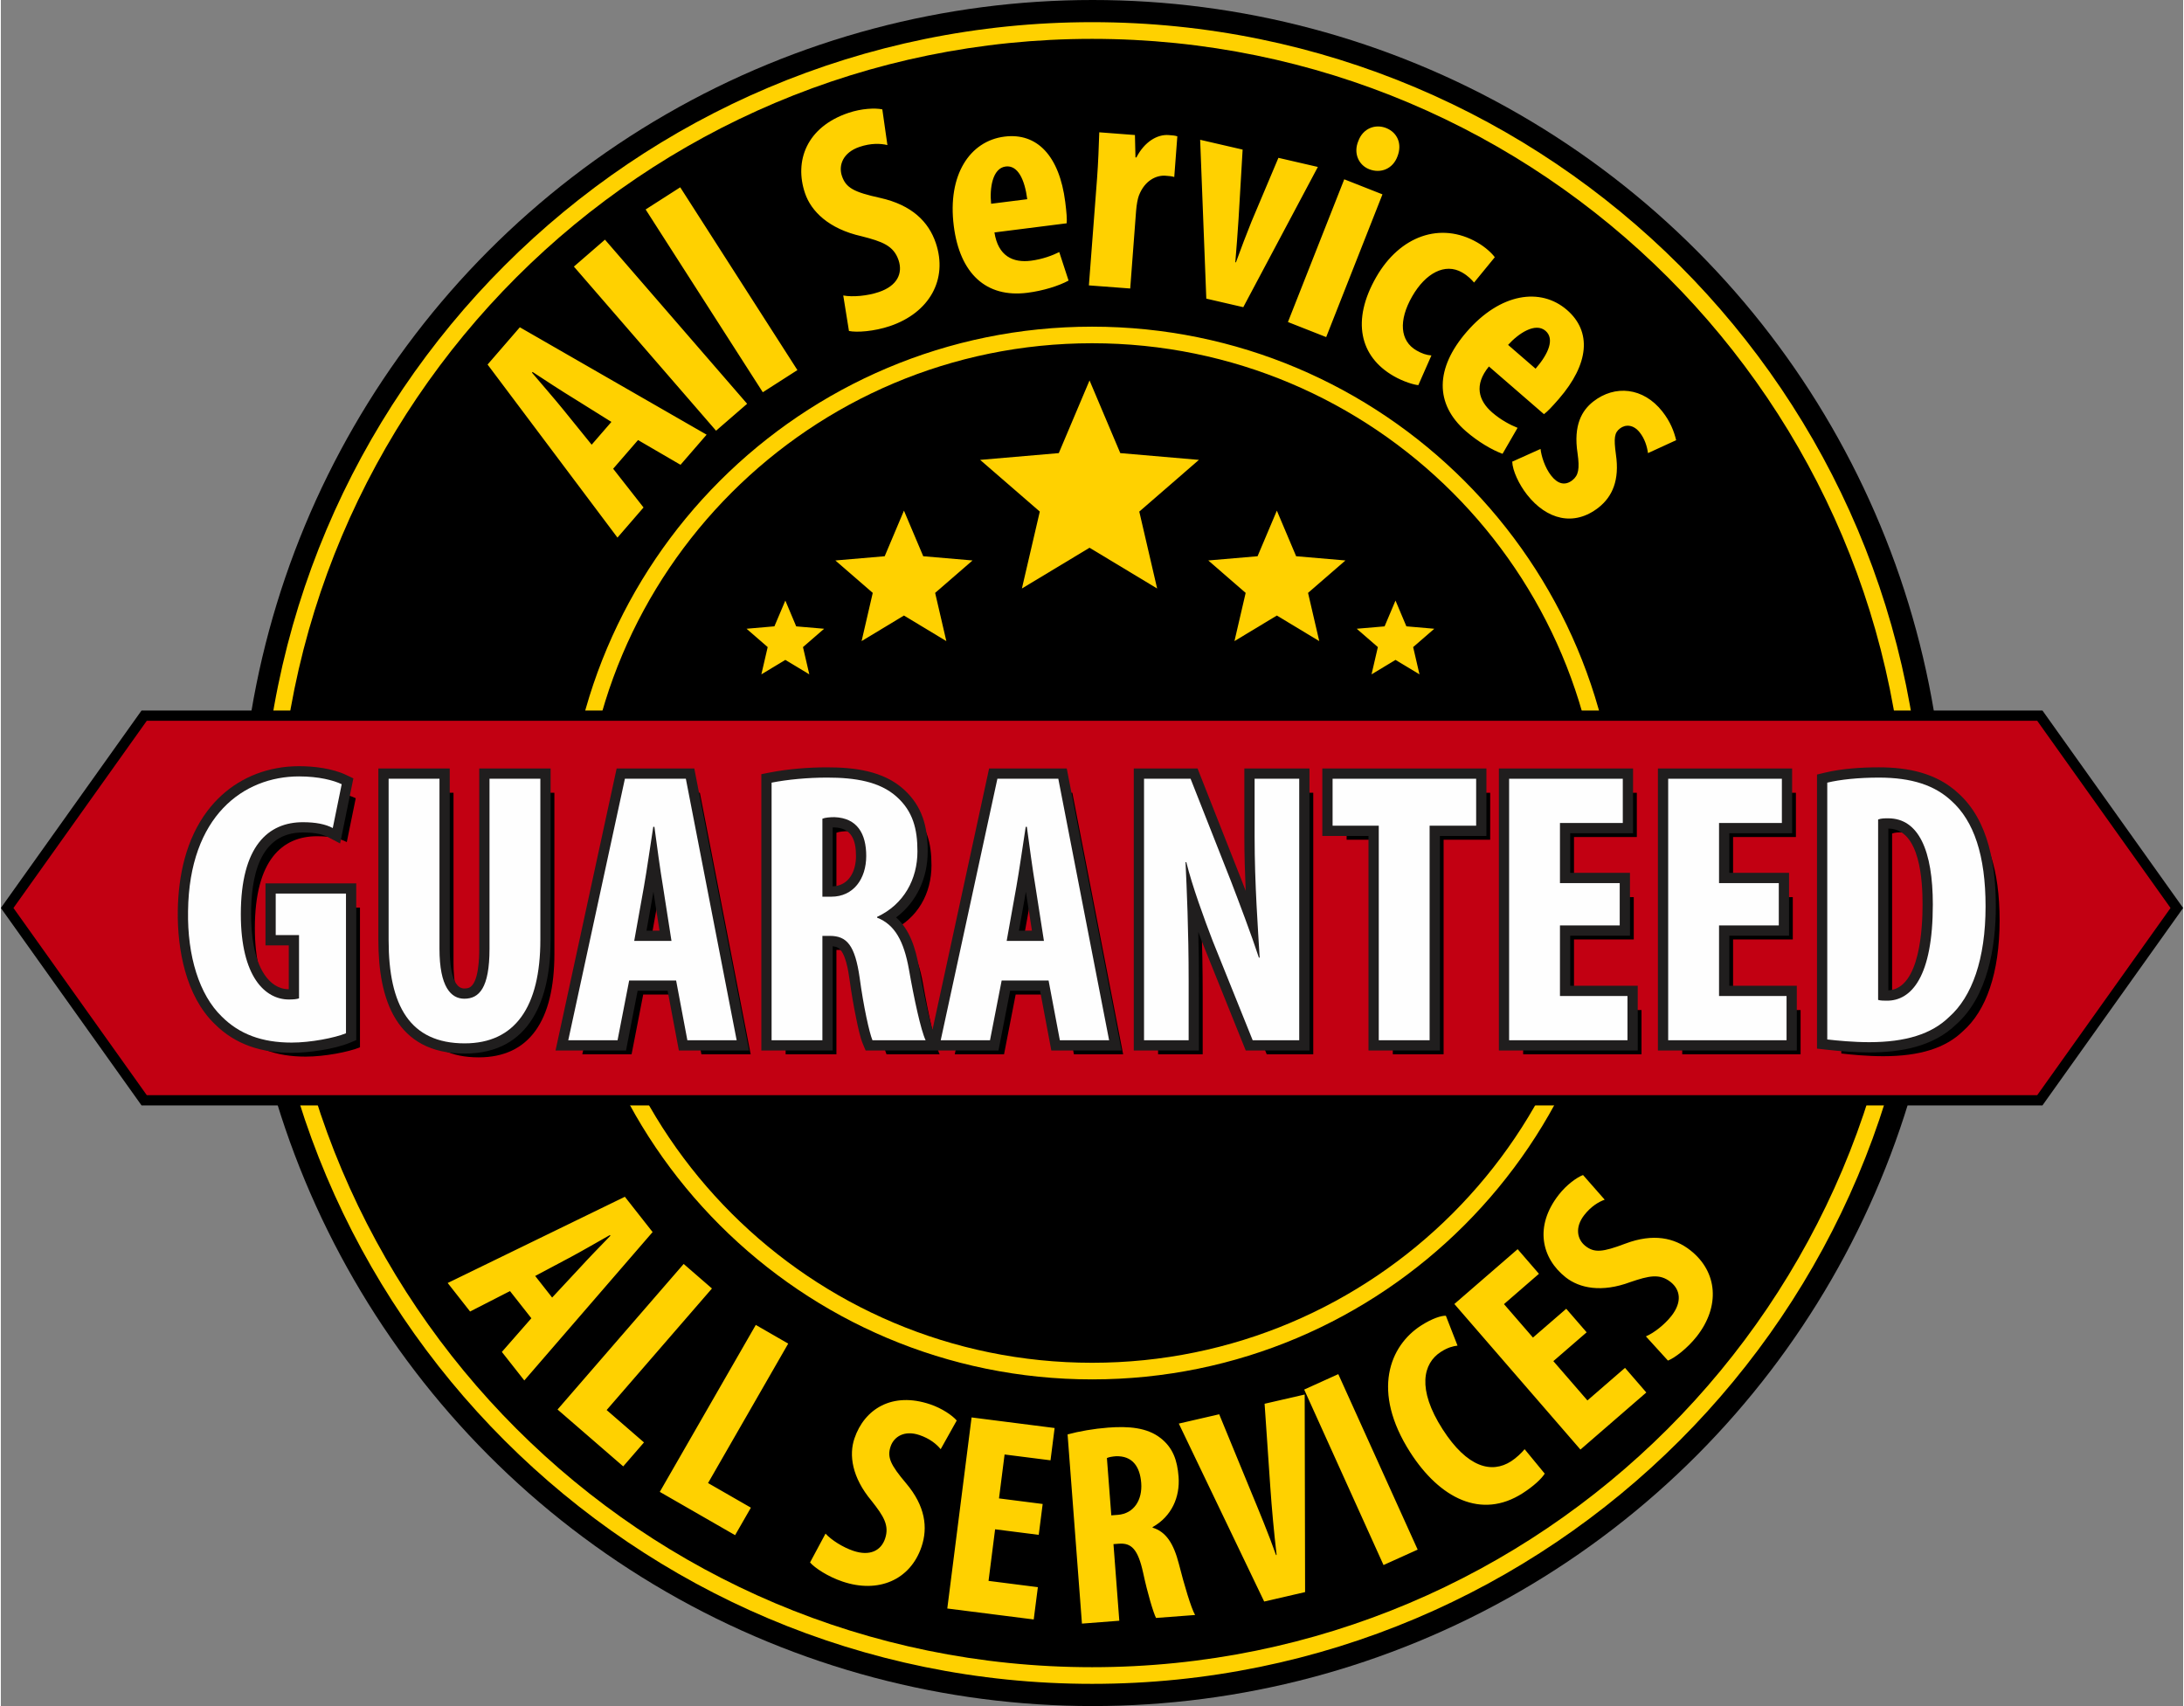
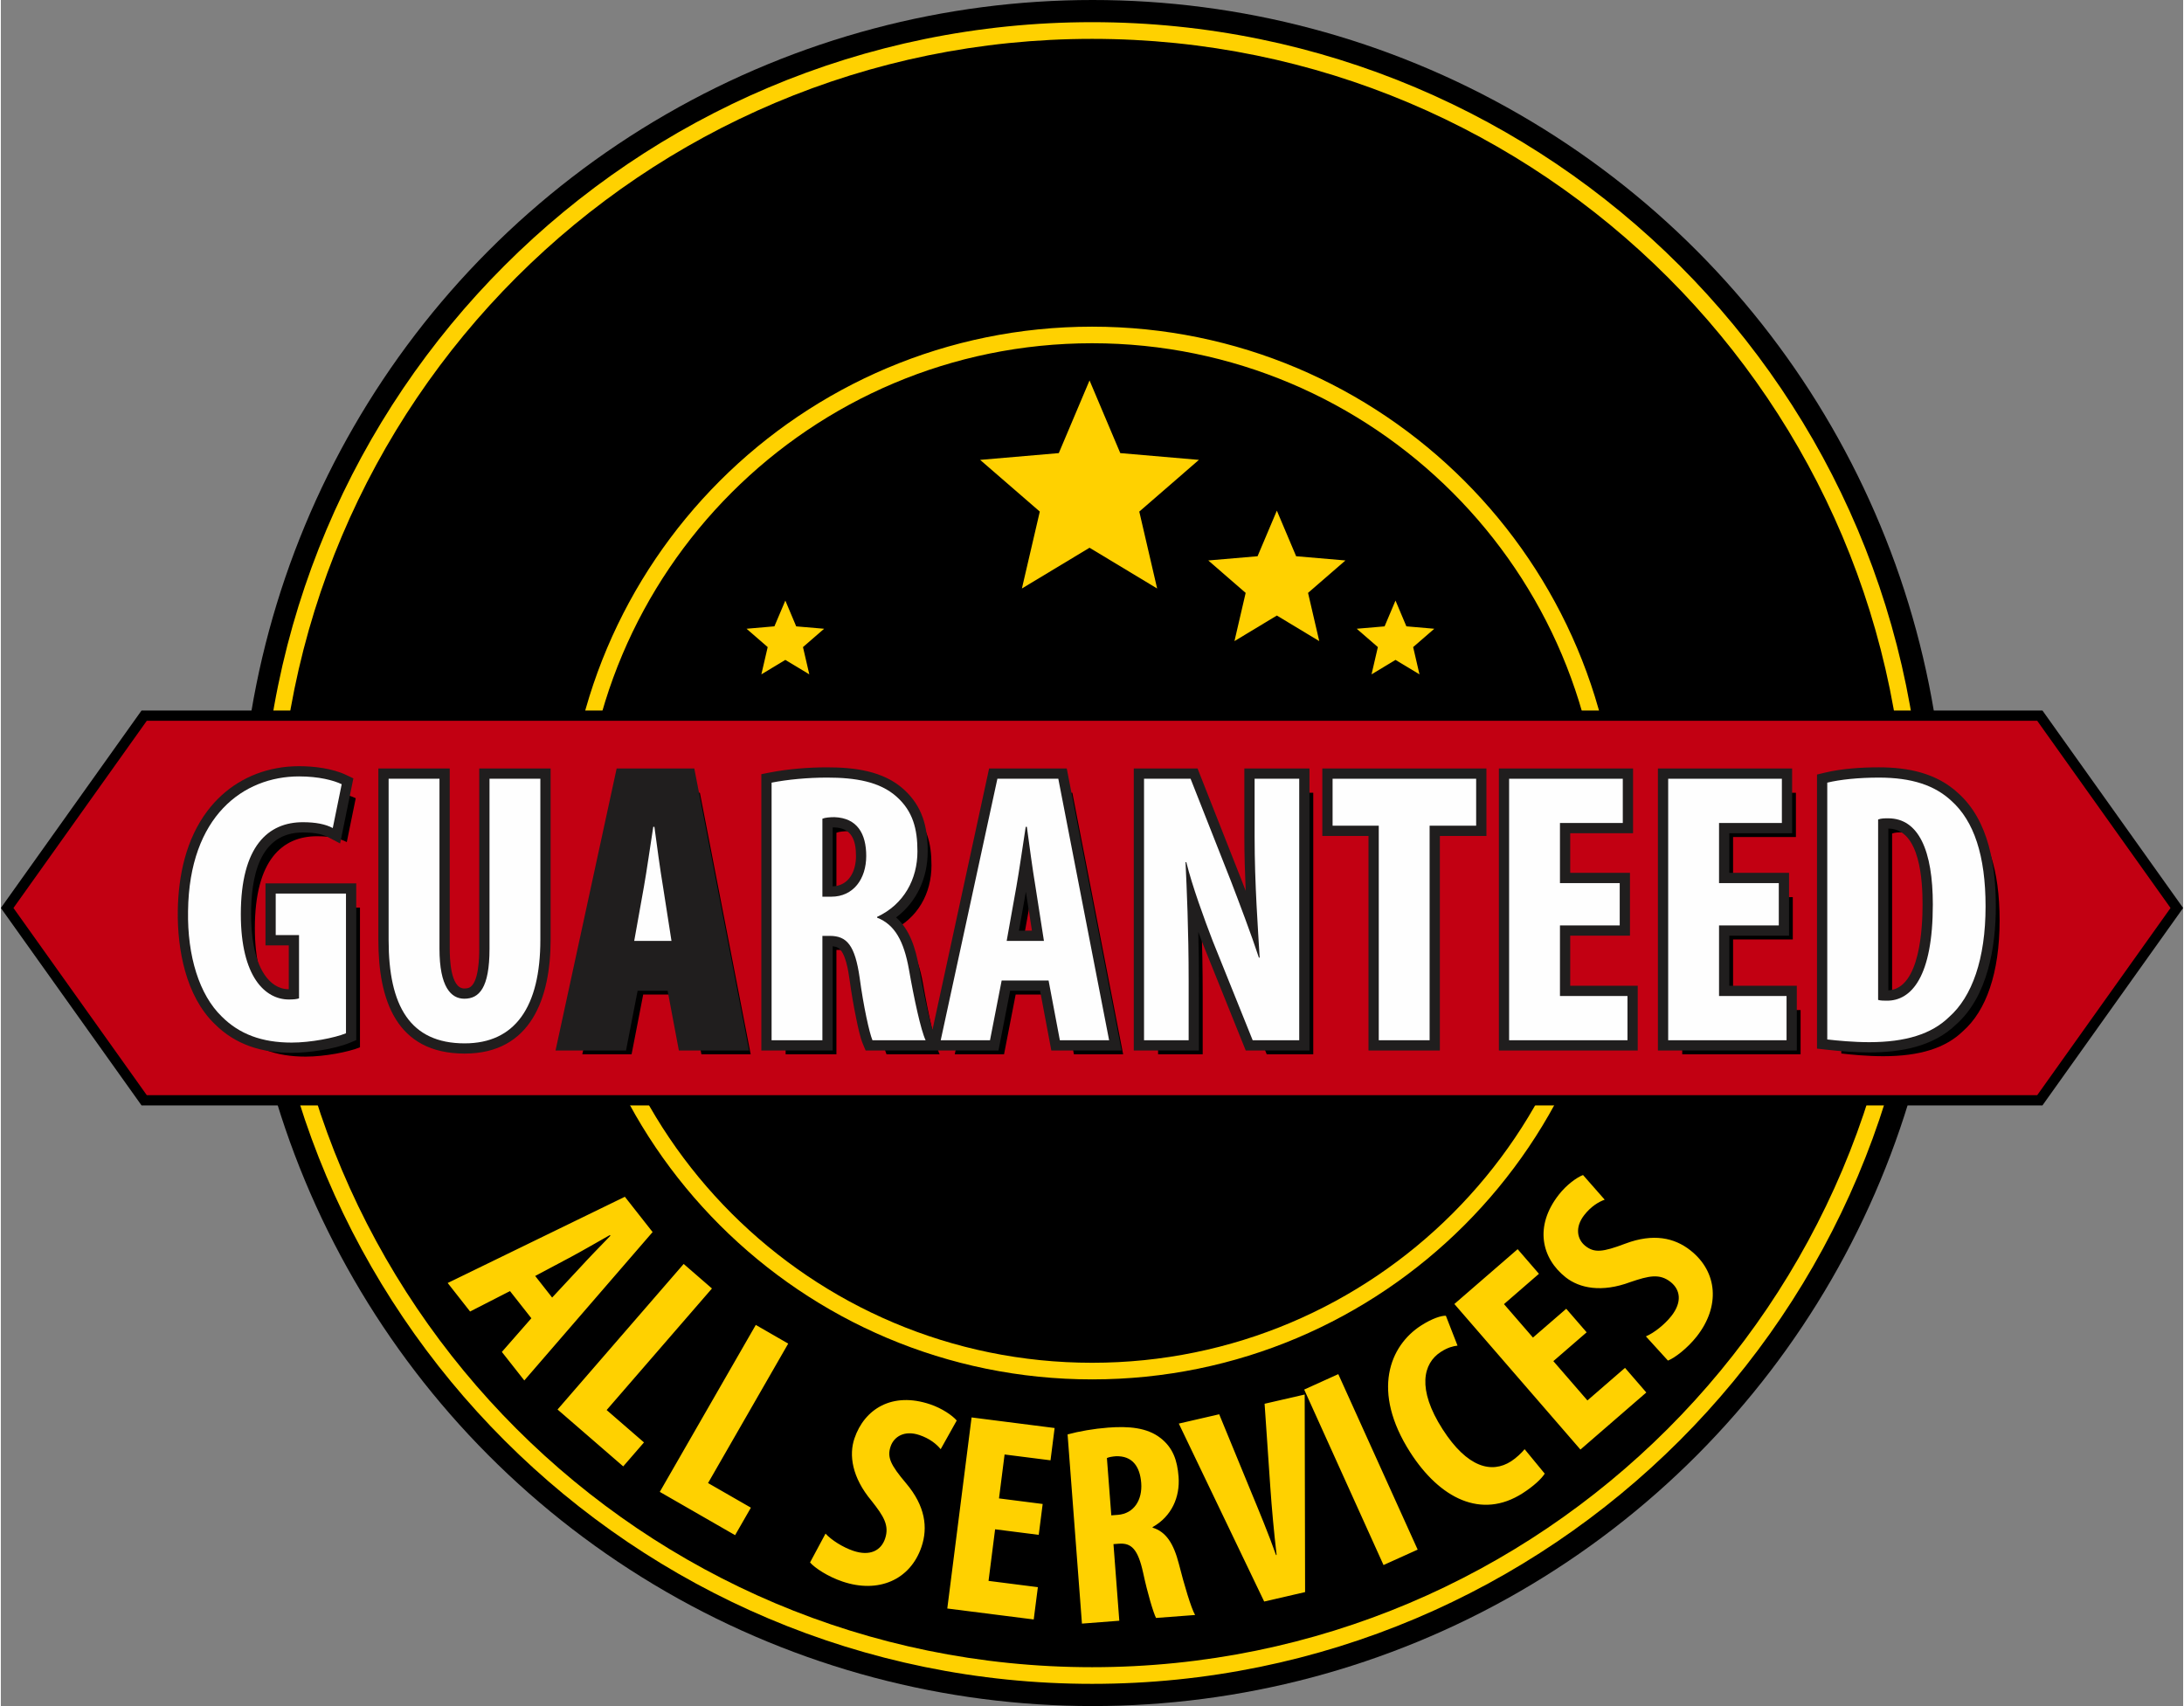
<svg xmlns="http://www.w3.org/2000/svg" xml:space="preserve" width="1257px" height="982px" version="1.1" style="shape-rendering:geometricPrecision; text-rendering:geometricPrecision; image-rendering:optimizeQuality; fill-rule:evenodd; clip-rule:evenodd" viewBox="0 0 531.72 415.72">
  <rect x="0" y="0" width="531.72" height="415.72" fill="#808080" stroke="none" />
  <defs>
    <style type="text/css">
   
    .fil4 {fill:#201E1E}
    .fil0 {fill:black}
    .fil2 {fill:#C20012}
    .fil5 {fill:#FEFEFE;fill-rule:nonzero}
    .fil3 {fill:black;fill-rule:nonzero}
    .fil1 {fill:#FFD100;fill-rule:nonzero}
   
  </style>
  </defs>
  <g id="Layer_x0020_1">
    <circle class="fil0" cx="266.02" cy="207.86" r="207.86" />
    <path class="fil1" d="M265.89 406.25c-109.57,0 -198.39,-88.83 -198.39,-198.39 0,-109.57 88.82,-198.39 198.39,-198.39 109.56,0 198.39,88.82 198.39,198.39 0,109.56 -88.83,198.39 -198.39,198.39zm0 4.06c111.81,0 202.45,-90.64 202.45,-202.45 0,-111.81 -90.64,-202.46 -202.45,-202.46 -111.81,0 -202.46,90.65 -202.46,202.46 0,111.81 90.65,202.45 202.46,202.45z" />
    <path class="fil1" d="M265.89 336.12c-70.84,0 -128.26,-57.43 -128.26,-128.26 0,-70.84 57.42,-128.26 128.26,-128.26 70.83,0 128.26,57.42 128.26,128.26 0,70.83 -57.43,128.26 -128.26,128.26zm0 -4.05c68.6,0 124.21,-55.61 124.21,-124.21 0,-68.6 -55.61,-124.22 -124.21,-124.22 -68.6,0 -124.22,55.62 -124.22,124.22 0,68.6 55.62,124.21 124.22,124.21z" />
    <polygon class="fil0" points="34.28,173.13 497.44,173.13 531.72,221.25 497.44,269.36 34.28,269.36 0,221.25 " />
    <polygon class="fil2" points="35.56,175.63 496.16,175.63 528.65,221.25 496.16,266.87 35.56,266.87 3.07,221.25 " />
    <path class="fil3" d="M87.5 221.16l-17.11 0 0 10.12 5.68 0 0 15.41c-0.48,0.19 -1.33,0.28 -2.46,0.28 -5.77,0 -11.72,-5.48 -11.72,-20.8 0,-16.64 6.71,-22.4 15.12,-22.4 3.12,0 5.48,0.47 7.28,1.42l2.18 -10.69c-1.99,-0.94 -5.58,-1.89 -10.4,-1.89 -13.52,0 -26.76,9.65 -27.04,32.81 -0.19,10.96 2.74,20.42 8.22,25.71 4.26,4.26 9.74,6.34 17.02,6.34 4.63,0 10.49,-1.14 13.23,-2.27l0 -34.04z" />
-     <path id="1" class="fil3" d="M97.9 193.18l0 39.33c0,15.97 5.2,25.14 18.53,25.14 12.29,0 18.44,-8.88 18.44,-25.24l0 -39.23 -12.39 0 0 41.41c0,9.64 -2.55,12.19 -6.14,12.19 -3.22,0 -6.05,-2.83 -6.05,-12.19l0 -41.41 -12.39 0z" />
    <path id="2" class="fil3" d="M167.95 242.34l2.74 14.56 12.01 0 -12.38 -63.72 -14.85 0 -13.8 63.72 12.01 0 2.83 -14.56 11.44 0zm-10.21 -9.64l2.37 -13.24c0.66,-3.69 1.6,-10.3 2.26,-14.56l0.29 0c0.56,4.26 1.42,10.59 2.08,14.47l2.08 13.33 -9.08 0z" />
    <path id="3" class="fil3" d="M191.21 256.9l12.38 0 0 -25.43 1.8 0c4.16,0 6.14,2.27 7.28,10.21 0.94,6.99 2.36,13.42 3.12,15.22l12.95 0c-1.14,-2.37 -2.84,-10.21 -4.07,-17.3 -1.23,-6.81 -3.4,-10.87 -7.75,-12.58l0 -0.18c6.52,-3.03 9.83,-9.17 9.83,-15.98 0,-5.48 -1.13,-9.74 -5.01,-13.24 -4.16,-3.78 -10.21,-4.72 -17.02,-4.72 -4.72,0 -9.64,0.47 -13.51,1.23l0 62.77zm12.38 -53.98c0.66,-0.29 1.89,-0.38 2.93,-0.38 5.58,0.19 7.75,4.06 7.75,9.45 0,5.58 -3.12,9.93 -8.51,9.93l-2.17 0 0 -19z" />
    <path id="4" class="fil3" d="M258.7 242.34l2.75 14.56 12 0 -12.38 -63.72 -14.85 0 -13.8 63.72 12.01 0 2.83 -14.56 11.44 0zm-10.21 -9.64l2.37 -13.24c0.66,-3.69 1.6,-10.3 2.27,-14.56l0.28 0c0.57,4.26 1.42,10.59 2.08,14.47l2.08 13.33 -9.08 0z" />
    <path id="5" class="fil3" d="M292.83 256.9l0 -14.37c0,-12.76 -0.47,-22.6 -0.76,-29.02l0.19 0c1.42,5.76 4.35,13.8 6.43,19.19l9.74 24.2 11.34 0 0 -63.72 -10.87 0 0 14.09c0,11.72 0.85,22.78 1.23,29.49l-0.19 0c-1.8,-5.48 -4.92,-13.71 -6.81,-18.62l-9.83 -24.96 -11.34 0 0 63.72 10.87 0z" />
-     <polygon id="6" class="fil3" points="339.15,256.9 351.53,256.9 351.53,204.62 362.88,204.62 362.88,193.18 327.9,193.18 327.9,204.62 339.15,204.62 " />
-     <polygon id="7" class="fil3" points="397.86,218.61 383.3,218.61 383.3,203.96 398.61,203.96 398.61,193.18 370.91,193.18 370.91,256.9 399.75,256.9 399.75,246.12 383.3,246.12 383.3,228.92 397.86,228.92 " />
    <polygon id="8" class="fil3" points="436.61,218.61 422.06,218.61 422.06,203.96 437.37,203.96 437.37,193.18 409.67,193.18 409.67,256.9 438.51,256.9 438.51,246.12 422.06,246.12 422.06,228.92 436.61,228.92 " />
    <path id="9" class="fil3" d="M448.43 256.71c2.46,0.28 6.33,0.66 10.21,0.66 8.89,0 15.22,-1.98 19.47,-6.14 5.58,-4.92 8.89,-14.09 8.89,-26.95 0,-12.38 -2.83,-20.8 -8.32,-25.71 -4.06,-3.78 -9.64,-5.67 -17.68,-5.67 -4.91,0 -9.45,0.47 -12.57,1.23l0 62.58zm12.38 -53.6c0.76,-0.29 1.61,-0.29 2.46,-0.29 7.47,0 10.87,7.94 10.87,20.99 0,17.58 -5.2,23.45 -11.15,23.45 -0.66,0 -1.61,0 -2.18,-0.19l0 -43.96z" />
    <g id="_2450292467952">
      <path class="fil4" d="M227 250.91l13.79 -63.65 18.92 0 13.35 68.72 -17.11 0 -2.74 -14.56 -7.3 0 -2.84 14.56 -32.36 0 -0.65 -1.53c-0.73,-1.75 -1.23,-4.26 -1.62,-6.12 -0.67,-3.22 -1.22,-6.47 -1.67,-9.73 -0.26,-1.85 -0.94,-6.64 -2.84,-7.68 -0.38,-0.2 -0.82,-0.3 -1.26,-0.34l0 25.4 -17.38 0 0 -67.33 2.02 -0.4c4.53,-0.88 9.38,-1.27 14,-1.27 6.52,0 13.65,0.81 18.69,5.37 4.54,4.12 5.83,9.13 5.83,15.09 0,6.51 -2.69,12.36 -7.7,16.11 3.36,2.99 4.77,7.6 5.58,12.19 0.17,0.94 0.34,1.87 0.51,2.79 0.55,2.91 1.14,5.82 1.82,8.7 0.25,1.03 0.57,2.45 0.96,3.68zm-156.85 -9.86l0 -10.69 -5.67 0 0 -15.11 22.11 0 0 38.2 -1.55 0.64c-3.83,1.58 -10.06,2.46 -14.19,2.46 -7.2,0 -13.63,-1.91 -18.75,-7.04 -7.04,-6.79 -9.12,-18.17 -8.99,-27.55 0.12,-8.57 1.99,-17.48 7.27,-24.43 4.18,-5.49 10,-9.07 16.78,-10.33 1.81,-0.34 3.65,-0.5 5.49,-0.5 3.66,0 8.13,0.54 11.47,2.13l1.77 0.84 -3.23 15.86 -2.95 -1.55c-1.78,-0.94 -4.14,-1.13 -6.12,-1.13 -10.81,0 -12.62,11.21 -12.62,19.91 0,4.66 0.58,10.75 3.27,14.74 1.39,2.06 3.35,3.54 5.91,3.55zm21.83 -53.79l17.39 0 0 43.91c0,2.07 0.11,9.7 3.55,9.7 0.37,0 0.77,-0.04 1.12,-0.18 2.44,-0.95 2.52,-7.55 2.52,-9.52l0 -43.91 17.39 0 0 41.73c0,14.07 -4.7,27.74 -20.94,27.74 -16.72,0 -21.03,-13.14 -21.03,-27.64l0 -41.83zm70.48 54.16l-7.31 0 -2.83 14.56 -17.17 0 14.89 -68.72 18.92 0 13.35 68.72 -17.11 0 -2.74 -14.56zm140.85 -24.35c-0.19,-4.39 -0.33,-8.79 -0.33,-13.22l0 -16.59 15.87 0 0 68.72 -15.53 0 -10.38 -25.8c-0.39,-1.02 -0.79,-2.05 -1.18,-3.09 0.09,4 0.15,8 0.15,12.02l0 16.87 -15.87 0 0 -68.72 15.54 0 10.46 26.54c0.43,1.09 0.85,2.18 1.27,3.27zm29.92 -13.37l-11.25 0 0 -16.44 39.98 0 0 16.44 -11.34 0 0 52.28 -17.39 0 0 -52.28zm49.15 24.3l0 12.2 16.45 0 0 15.78 -33.83 0 0 -68.72 32.69 0 0 15.78 -15.31 0 0 9.65 14.56 0 0 15.31 -14.56 0zm38.76 0l0 12.2 16.45 0 0 15.78 -33.84 0 0 -68.72 32.7 0 0 15.78 -15.31 0 0 9.65 14.56 0 0 15.31 -14.56 0zm55.26 21.64c-5.63,5.46 -13.62,6.81 -21.18,6.81 -3.5,0 -7.02,-0.28 -10.49,-0.68l-2.22 -0.25 0 -66.78 1.91 -0.46c4.14,-1 8.92,-1.3 13.16,-1.3 7.09,0 14.04,1.37 19.35,6.31 7.54,6.76 9.15,17.99 9.15,27.57 0,9.81 -1.94,21.91 -9.68,28.78zm-319.09 -22.86l3.17 0 -1.48 -9.48 -1.69 9.48zm45.36 -25.15l0 14.36c4,-0.18 5.69,-3.7 5.69,-7.42 0,-3.85 -1.08,-6.81 -5.26,-6.95 -0.11,0 -0.26,0 -0.43,0.01zm45.39 25.15l3.17 0 -1.48 -9.48 -1.69 9.48zm211.83 -24.88l0 39.43c7.85,-0.41 8.34,-15.79 8.34,-20.94 0,-5.36 -0.47,-18.44 -8.34,-18.49z" />
    </g>
    <path class="fil5" d="M84.09 217.74l-17.12 0 0 10.12 5.68 0 0 15.41c-0.48,0.19 -1.33,0.28 -2.46,0.28 -5.77,0 -11.72,-5.48 -11.72,-20.79 0,-16.64 6.71,-22.41 15.12,-22.41 3.12,0 5.49,0.47 7.28,1.42l2.18 -10.68c-1.99,-0.95 -5.58,-1.9 -10.4,-1.9 -13.52,0 -26.76,9.65 -27.04,32.81 -0.19,10.97 2.74,20.42 8.22,25.71 4.26,4.26 9.74,6.34 17.02,6.34 4.63,0 10.49,-1.14 13.24,-2.27l0 -34.04z" />
    <path id="1" class="fil5" d="M94.48 189.76l0 39.33c0,15.98 5.2,25.15 18.53,25.15 12.29,0 18.44,-8.89 18.44,-25.25l0 -39.23 -12.39 0 0 41.41c0,9.64 -2.55,12.19 -6.14,12.19 -3.22,0 -6.05,-2.83 -6.05,-12.19l0 -41.41 -12.39 0z" />
-     <path id="2" class="fil5" d="M164.53 238.92l2.74 14.56 12.01 0 -12.38 -63.72 -14.85 0 -13.8 63.72 12.01 0 2.83 -14.56 11.44 0zm-10.21 -9.64l2.37 -13.24c0.66,-3.68 1.6,-10.3 2.27,-14.56l0.28 0c0.57,4.26 1.42,10.59 2.08,14.47l2.08 13.33 -9.08 0z" />
+     <path id="2" class="fil5" d="M164.53 238.92zm-10.21 -9.64l2.37 -13.24c0.66,-3.68 1.6,-10.3 2.27,-14.56l0.28 0c0.57,4.26 1.42,10.59 2.08,14.47l2.08 13.33 -9.08 0z" />
    <path id="3" class="fil5" d="M187.79 253.48l12.38 0 0 -25.43 1.8 0c4.16,0 6.14,2.27 7.28,10.21 0.94,6.99 2.36,13.42 3.12,15.22l12.95 0c-1.14,-2.36 -2.84,-10.21 -4.07,-17.3 -1.23,-6.81 -3.4,-10.87 -7.75,-12.57l0 -0.19c6.52,-3.03 9.83,-9.17 9.83,-15.98 0,-5.48 -1.13,-9.74 -5.01,-13.24 -4.16,-3.78 -10.21,-4.72 -17.01,-4.72 -4.73,0 -9.65,0.47 -13.52,1.23l0 62.77zm12.38 -53.98c0.66,-0.29 1.89,-0.38 2.93,-0.38 5.58,0.19 7.75,4.07 7.75,9.45 0,5.58 -3.12,9.93 -8.5,9.93l-2.18 0 0 -19z" />
    <path id="4" class="fil5" d="M255.28 238.92l2.75 14.56 12 0 -12.38 -63.72 -14.84 0 -13.81 63.72 12.01 0 2.84 -14.56 11.43 0zm-10.21 -9.64l2.37 -13.24c0.66,-3.68 1.61,-10.3 2.27,-14.56l0.28 0c0.57,4.26 1.42,10.59 2.08,14.47l2.08 13.33 -9.08 0z" />
    <path id="5" class="fil5" d="M289.41 253.48l0 -14.37c0,-12.76 -0.47,-22.59 -0.76,-29.02l0.19 0c1.42,5.76 4.35,13.8 6.43,19.19l9.74 24.2 11.34 0 0 -63.72 -10.87 0 0 14.09c0,11.72 0.85,22.78 1.23,29.49l-0.19 0c-1.79,-5.48 -4.91,-13.7 -6.8,-18.62l-9.84 -24.96 -11.34 0 0 63.72 10.87 0z" />
    <polygon id="6" class="fil5" points="335.73,253.48 348.12,253.48 348.12,201.2 359.46,201.2 359.46,189.76 324.48,189.76 324.48,201.2 335.73,201.2 " />
    <polygon id="7" class="fil5" points="394.44,215.19 379.88,215.19 379.88,200.54 395.19,200.54 395.19,189.76 367.49,189.76 367.49,253.48 396.33,253.48 396.33,242.7 379.88,242.7 379.88,225.5 394.44,225.5 " />
    <polygon id="8" class="fil5" points="433.2,215.19 418.64,215.19 418.64,200.54 433.95,200.54 433.95,189.76 406.25,189.76 406.25,253.48 435.09,253.48 435.09,242.7 418.64,242.7 418.64,225.5 433.2,225.5 " />
    <path id="9" class="fil5" d="M445.01 253.29c2.46,0.28 6.34,0.66 10.21,0.66 8.89,0 15.22,-1.98 19.48,-6.14 5.57,-4.92 8.88,-14.09 8.88,-26.95 0,-12.38 -2.83,-20.79 -8.32,-25.71 -4.06,-3.78 -9.64,-5.67 -17.68,-5.67 -4.91,0 -9.45,0.47 -12.57,1.23l0 62.58zm12.39 -53.6c0.75,-0.29 1.6,-0.29 2.45,-0.29 7.47,0 10.88,7.95 10.88,20.99 0,17.59 -5.2,23.45 -11.16,23.45 -0.66,0 -1.61,0 -2.17,-0.19l0 -43.96z" />
-     <path class="fil1" d="M155.25 107.23l10.35 6.03 6.36 -7.34 -45.51 -26.17 -7.86 9.08 31.65 42.17 6.35 -7.34 -7.4 -9.44 6.06 -6.99zm-11.3 1.13l-6.84 -8.45c-1.9,-2.36 -5.45,-6.44 -7.7,-9.1l0.15 -0.17c2.9,1.91 7.23,4.74 9.95,6.39l9.25 5.78 -4.81 5.55zm30.31 -3.41l7.57 -6.56 -34.64 -39.99 -7.57 6.56 34.64 39.99zm11.39 -9.37l8.43 -5.4 -28.55 -44.54 -8.43 5.4 28.55 44.54zm20.99 -14.93c1.91,0.4 6.1,0.12 10.01,-1.2 9.56,-3.24 14.16,-11.34 11.15,-20.24 -1.74,-5.15 -5.8,-9.26 -13.57,-10.99 -6.36,-1.4 -8.32,-2.43 -9.3,-5.33 -0.89,-2.6 0.24,-5.73 4.29,-7.1 2.75,-0.93 5.12,-0.85 6.79,-0.44l-1.24 -8.7c-1.75,-0.38 -5.08,-0.22 -8.27,0.86 -10.21,3.45 -13.22,11.74 -10.57,19.56 1.49,4.41 5.77,8.7 13.8,10.5 5.03,1.28 7.8,2.29 9,5.84 1.07,3.18 -0.31,6.24 -4.8,7.75 -2.76,0.94 -6.36,1.27 -8.68,0.84l1.39 8.65zm53.05 -26.24c0.09,-1.1 -0.02,-2.55 -0.35,-5.2 -1.43,-11.23 -6.86,-16.93 -14.82,-15.92 -8.42,1.07 -13.92,9.32 -12.34,21.76 1.47,11.6 7.86,17.58 17.95,16.29 3.79,-0.48 7.57,-1.65 10.02,-2.97l-2.27 -6.95c-1.66,0.83 -4.09,1.75 -6.9,2.11 -4.4,0.56 -8,-1.14 -8.89,-6.89l17.6 -2.23zm-18.41 -4.76c-0.39,-3.72 0.29,-8.66 3.55,-9.08 2.96,-0.37 4.64,3.19 5.25,7.97l-8.8 1.11zm23.82 19.89l10.07 0.76 1.43 -18.9c0.13,-1.6 0.38,-2.89 0.67,-3.71 1.44,-3.8 4.37,-5.04 6.5,-4.87 0.84,0.06 1.53,0.11 2.13,0.31l0.75 -9.91c-0.6,-0.2 -1.13,-0.24 -2.12,-0.31 -2.75,-0.21 -5.88,1.62 -7.86,5.46l-0.22 -0.02 -0.13 -5.45 -8.69 -0.66c-0.11,3.44 -0.26,7.49 -0.54,11.23l-1.99 26.07zm27.11 -35.48l1.5 38.71 9.01 2.08 18.17 -34.17 -9.61 -2.22 -6.58 15.59c-1.31,3.3 -2.46,6.25 -3.77,9.88l-0.15 -0.04c0.32,-3.77 0.56,-7.17 0.79,-10.57l0.99 -16.87 -10.35 -2.39zm30.71 48.08l13.71 -34.78 -9.31 -3.67 -13.72 34.78 9.32 3.67zm14.59 -50.95c-2.56,-1.01 -5.6,0.01 -6.76,3.17 -1.25,2.96 0.07,5.86 2.63,6.87 2.85,1.12 5.79,-0.1 6.9,-3.11 1.23,-3.13 -0.07,-5.87 -2.77,-6.93zm11.05 55.42c-1.19,-0.07 -2.37,-0.48 -3.63,-1.21 -4.04,-2.32 -4.43,-7.31 -1.04,-13.21 3.24,-5.63 7.98,-8.2 12.15,-5.8 1.46,0.84 2.33,1.78 2.91,2.46l5.05 -6.17c-0.64,-0.9 -2.22,-2.43 -4.28,-3.61 -8.95,-5.14 -18.85,-1.58 -24.6,8.43 -6.1,10.61 -4.01,19.39 4.21,24.12 2.45,1.41 4.94,2.13 6.04,2.23l3.19 -7.24zm27.42 14.31c0.88,-0.66 1.88,-1.71 3.64,-3.73 7.4,-8.55 8.03,-16.4 1.97,-21.66 -6.42,-5.56 -16.23,-4.15 -24.44,5.33 -7.66,8.84 -7.85,17.58 -0.16,24.24 2.88,2.5 6.28,4.53 8.9,5.48l3.66 -6.33c-1.73,-0.69 -4.03,-1.88 -6.17,-3.73 -3.35,-2.9 -4.49,-6.72 -0.81,-11.22l13.41 11.62zm-8.74 -16.88c2.51,-2.78 6.64,-5.57 9.13,-3.42 2.25,1.95 0.73,5.58 -2.43,9.22l-6.7 -5.8zm1.01 28.45c0.06,2.18 1.67,5.59 3.61,8.05 4.77,6.07 11.42,7.85 17.43,3.13 3.36,-2.65 5.15,-6.68 4.22,-12.95 -0.55,-4.04 -0.35,-5.27 0.97,-6.3 1.32,-1.04 3.28,-1.03 4.84,0.96 1.23,1.56 1.77,3.37 2.01,5.03l6.86 -3.15c-0.51,-2.13 -1.42,-4.53 -3.36,-6.99 -4.63,-5.89 -11.57,-6.56 -16.86,-2.41 -2.7,2.13 -4.87,5.68 -3.8,12.62 0.53,3.76 0.23,5.36 -1.27,6.54 -1.75,1.37 -3.55,0.94 -5.15,-1.11 -1.56,-1.98 -2.42,-4.81 -2.6,-6.52l-6.9 3.1z" />
    <path class="fil1" d="M129.26 321.22l-7.19 8.21 5.47 6.95 31.26 -36.16 -6.76 -8.6 -43.17 21.01 5.46 6.95 9.72 -4.98 5.21 6.62zm0.93 -10.3l8.74 -4.65c2.44,-1.3 6.7,-3.76 9.46,-5.32l0.13 0.17c-2.2,2.26 -5.48,5.64 -7.43,7.79l-6.77 7.27 -4.13 -5.26zm5.45 32.54l16 13.86 5.06 -5.84 -9.1 -7.89 25.66 -29.62 -6.89 -5.98 -30.73 35.47zm24.91 20.07l18.35 10.55 3.85 -6.7 -10.44 -6 19.53 -33.98 -7.9 -4.55 -23.39 40.68zm36.61 17.2c1.16,1.34 4.34,3.45 7.91,4.65 8.7,2.95 16.51,-0.36 19.25,-8.47 1.59,-4.69 0.93,-9.91 -3.74,-15.45 -3.83,-4.53 -4.68,-6.37 -3.79,-9 0.81,-2.38 3.35,-4.02 7.04,-2.77 2.51,0.85 4.17,2.22 5.16,3.44l3.91 -6.99c-1.06,-1.23 -3.56,-2.96 -6.46,-3.94 -9.3,-3.15 -16.05,1.18 -18.46,8.3 -1.37,4.02 -0.64,9.49 4.18,15.23 2.93,3.72 4.37,5.97 3.28,9.2 -0.98,2.9 -3.68,4.34 -7.76,2.96 -2.51,-0.85 -5.3,-2.6 -6.75,-4.19l-3.77 7.03zm56.68 -14.25l-10.64 -1.36 1.36 -10.7 11.19 1.42 1 -7.87 -20.23 -2.58 -5.92 46.56 21.06 2.67 1.01 -7.87 -12.02 -1.53 1.6 -12.57 10.63 1.35 0.96 -7.52zm9.57 29.15l9.1 -0.7 -1.42 -18.67 1.32 -0.1c3.05,-0.23 4.64,1.32 5.91,7.09 1.09,5.09 2.49,9.73 3.14,11l9.52 -0.72c-0.97,-1.67 -2.66,-7.34 -3.96,-12.48 -1.28,-4.93 -3.1,-7.79 -6.39,-8.8l-0.01 -0.14c4.62,-2.58 6.71,-7.28 6.33,-12.28 -0.31,-4.02 -1.38,-7.08 -4.42,-9.44 -3.27,-2.54 -7.76,-2.9 -12.76,-2.52 -3.47,0.27 -7.06,0.89 -9.86,1.66l3.5 46.1zm6.08 -40.34c0.48,-0.24 1.37,-0.38 2.14,-0.44 4.1,-0.17 5.92,2.56 6.22,6.51 0.31,4.1 -1.74,7.47 -5.7,7.77l-1.59 0.12 -1.07 -13.96zm48.29 32.66l-0.1 -48.14 -9.77 2.25 1.39 20.26c0.37,5.35 0.89,11.01 1.54,16.58l-0.14 0.03c-1.85,-5.22 -4.1,-10.63 -6.04,-15.32l-7.81 -18.99 -9.84 2.27 20.8 43.36 9.97 -2.3zm-0.22 -49.35l19.33 42.76 8.32 -3.76 -19.34 -42.76 -8.31 3.76zm53.71 14.53c-0.75,0.9 -2.02,2.13 -3.31,2.96 -4.69,3 -10.63,1.6 -16.68,-7.83 -6.28,-9.79 -4.76,-16.06 -0.42,-18.84 1.7,-1.09 2.92,-1.38 4.06,-1.53l-2.84 -7.28c-1.1,-0.04 -3.31,0.64 -6.01,2.37 -7.68,4.92 -12.22,16.02 -2.68,30.91 7.18,11.19 17.32,16.44 27.4,9.97 2.7,-1.73 4.6,-3.53 5.38,-4.77l-4.9 -5.96zm10.14 -34.22l-8.11 7.02 -7.06 -8.15 8.52 -7.39 -5.19 -6 -15.42 13.36 30.72 35.47 16.05 -13.91 -5.19 -6 -9.16 7.94 -8.3 -9.58 8.11 -7.02 -4.97 -5.74zm24.78 12.63c1.66,-0.65 4.7,-2.95 7.03,-5.9 5.68,-7.23 5.16,-15.69 -1.58,-20.98 -3.88,-3.06 -9.03,-4.18 -15.81,-1.63 -5.55,2.1 -7.56,2.3 -9.75,0.58 -1.97,-1.55 -2.67,-4.49 -0.26,-7.56 1.63,-2.08 3.48,-3.19 4.96,-3.72l-5.28 -6.01c-1.52,0.58 -3.99,2.36 -5.88,4.77 -6.06,7.72 -4.23,15.53 1.68,20.18 3.34,2.62 8.73,3.76 15.75,1.13 4.48,-1.52 7.08,-2.13 9.77,-0.03 2.41,1.9 2.87,4.92 0.2,8.31 -1.64,2.08 -4.22,4.12 -6.2,4.96l5.37 5.9z" />
    <g id="_2450292402064">
      <polygon class="fil1" points="265.26,92.7 272.75,110.41 291.91,112.06 277.38,124.66 281.73,143.4 265.26,133.47 248.78,143.4 253.14,124.66 238.6,112.06 257.77,110.41 " />
      <polygon class="fil1" points="310.9,124.43 315.6,135.54 327.61,136.57 318.5,144.47 321.23,156.22 310.9,149.99 300.57,156.22 303.3,144.47 294.19,136.57 306.2,135.54 " />
-       <polygon class="fil1" points="220.04,124.43 215.35,135.54 203.33,136.57 212.44,144.47 209.72,156.22 220.04,149.99 230.37,156.22 227.64,144.47 236.75,136.57 224.74,135.54 " />
      <polygon class="fil1" points="339.81,146.34 342.46,152.62 349.26,153.21 344.11,157.68 345.65,164.32 339.81,160.8 333.97,164.32 335.51,157.68 330.36,153.21 337.15,152.63 " />
      <polygon class="fil1" points="191.14,146.34 188.48,152.62 181.69,153.21 186.84,157.68 185.3,164.32 191.14,160.8 196.98,164.32 195.44,157.68 200.59,153.21 193.79,152.63 " />
    </g>
  </g>
</svg>